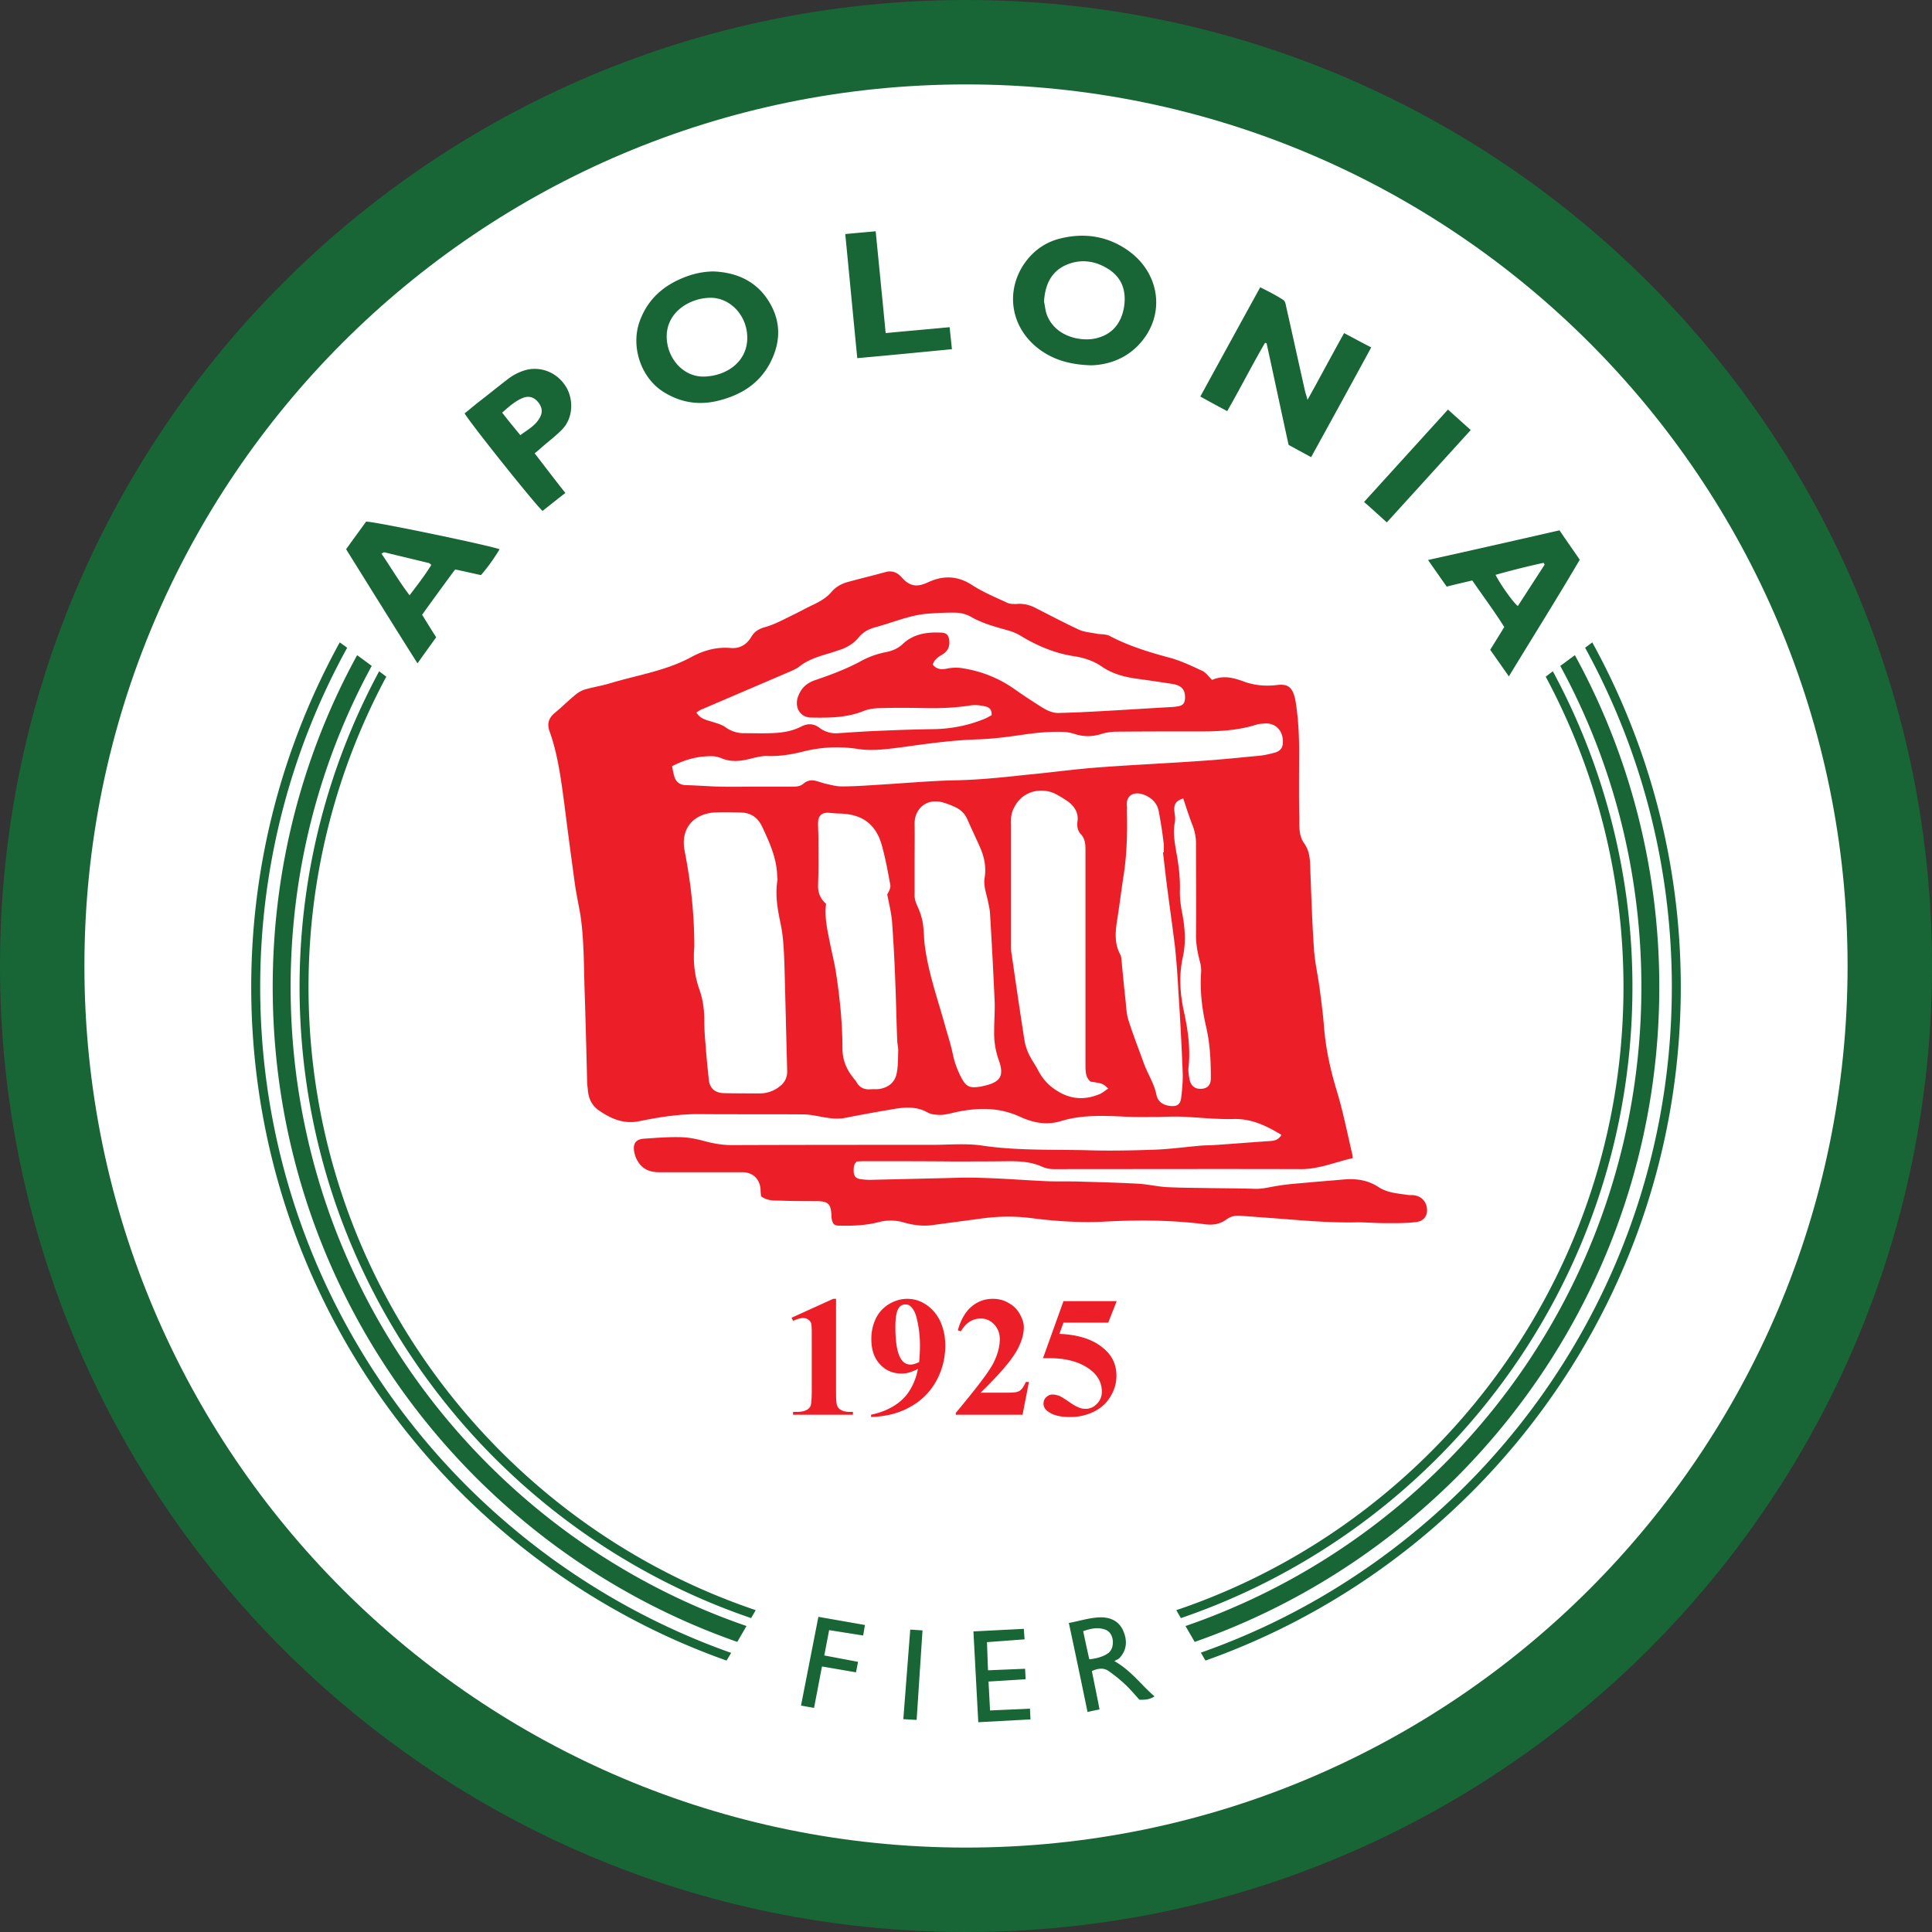
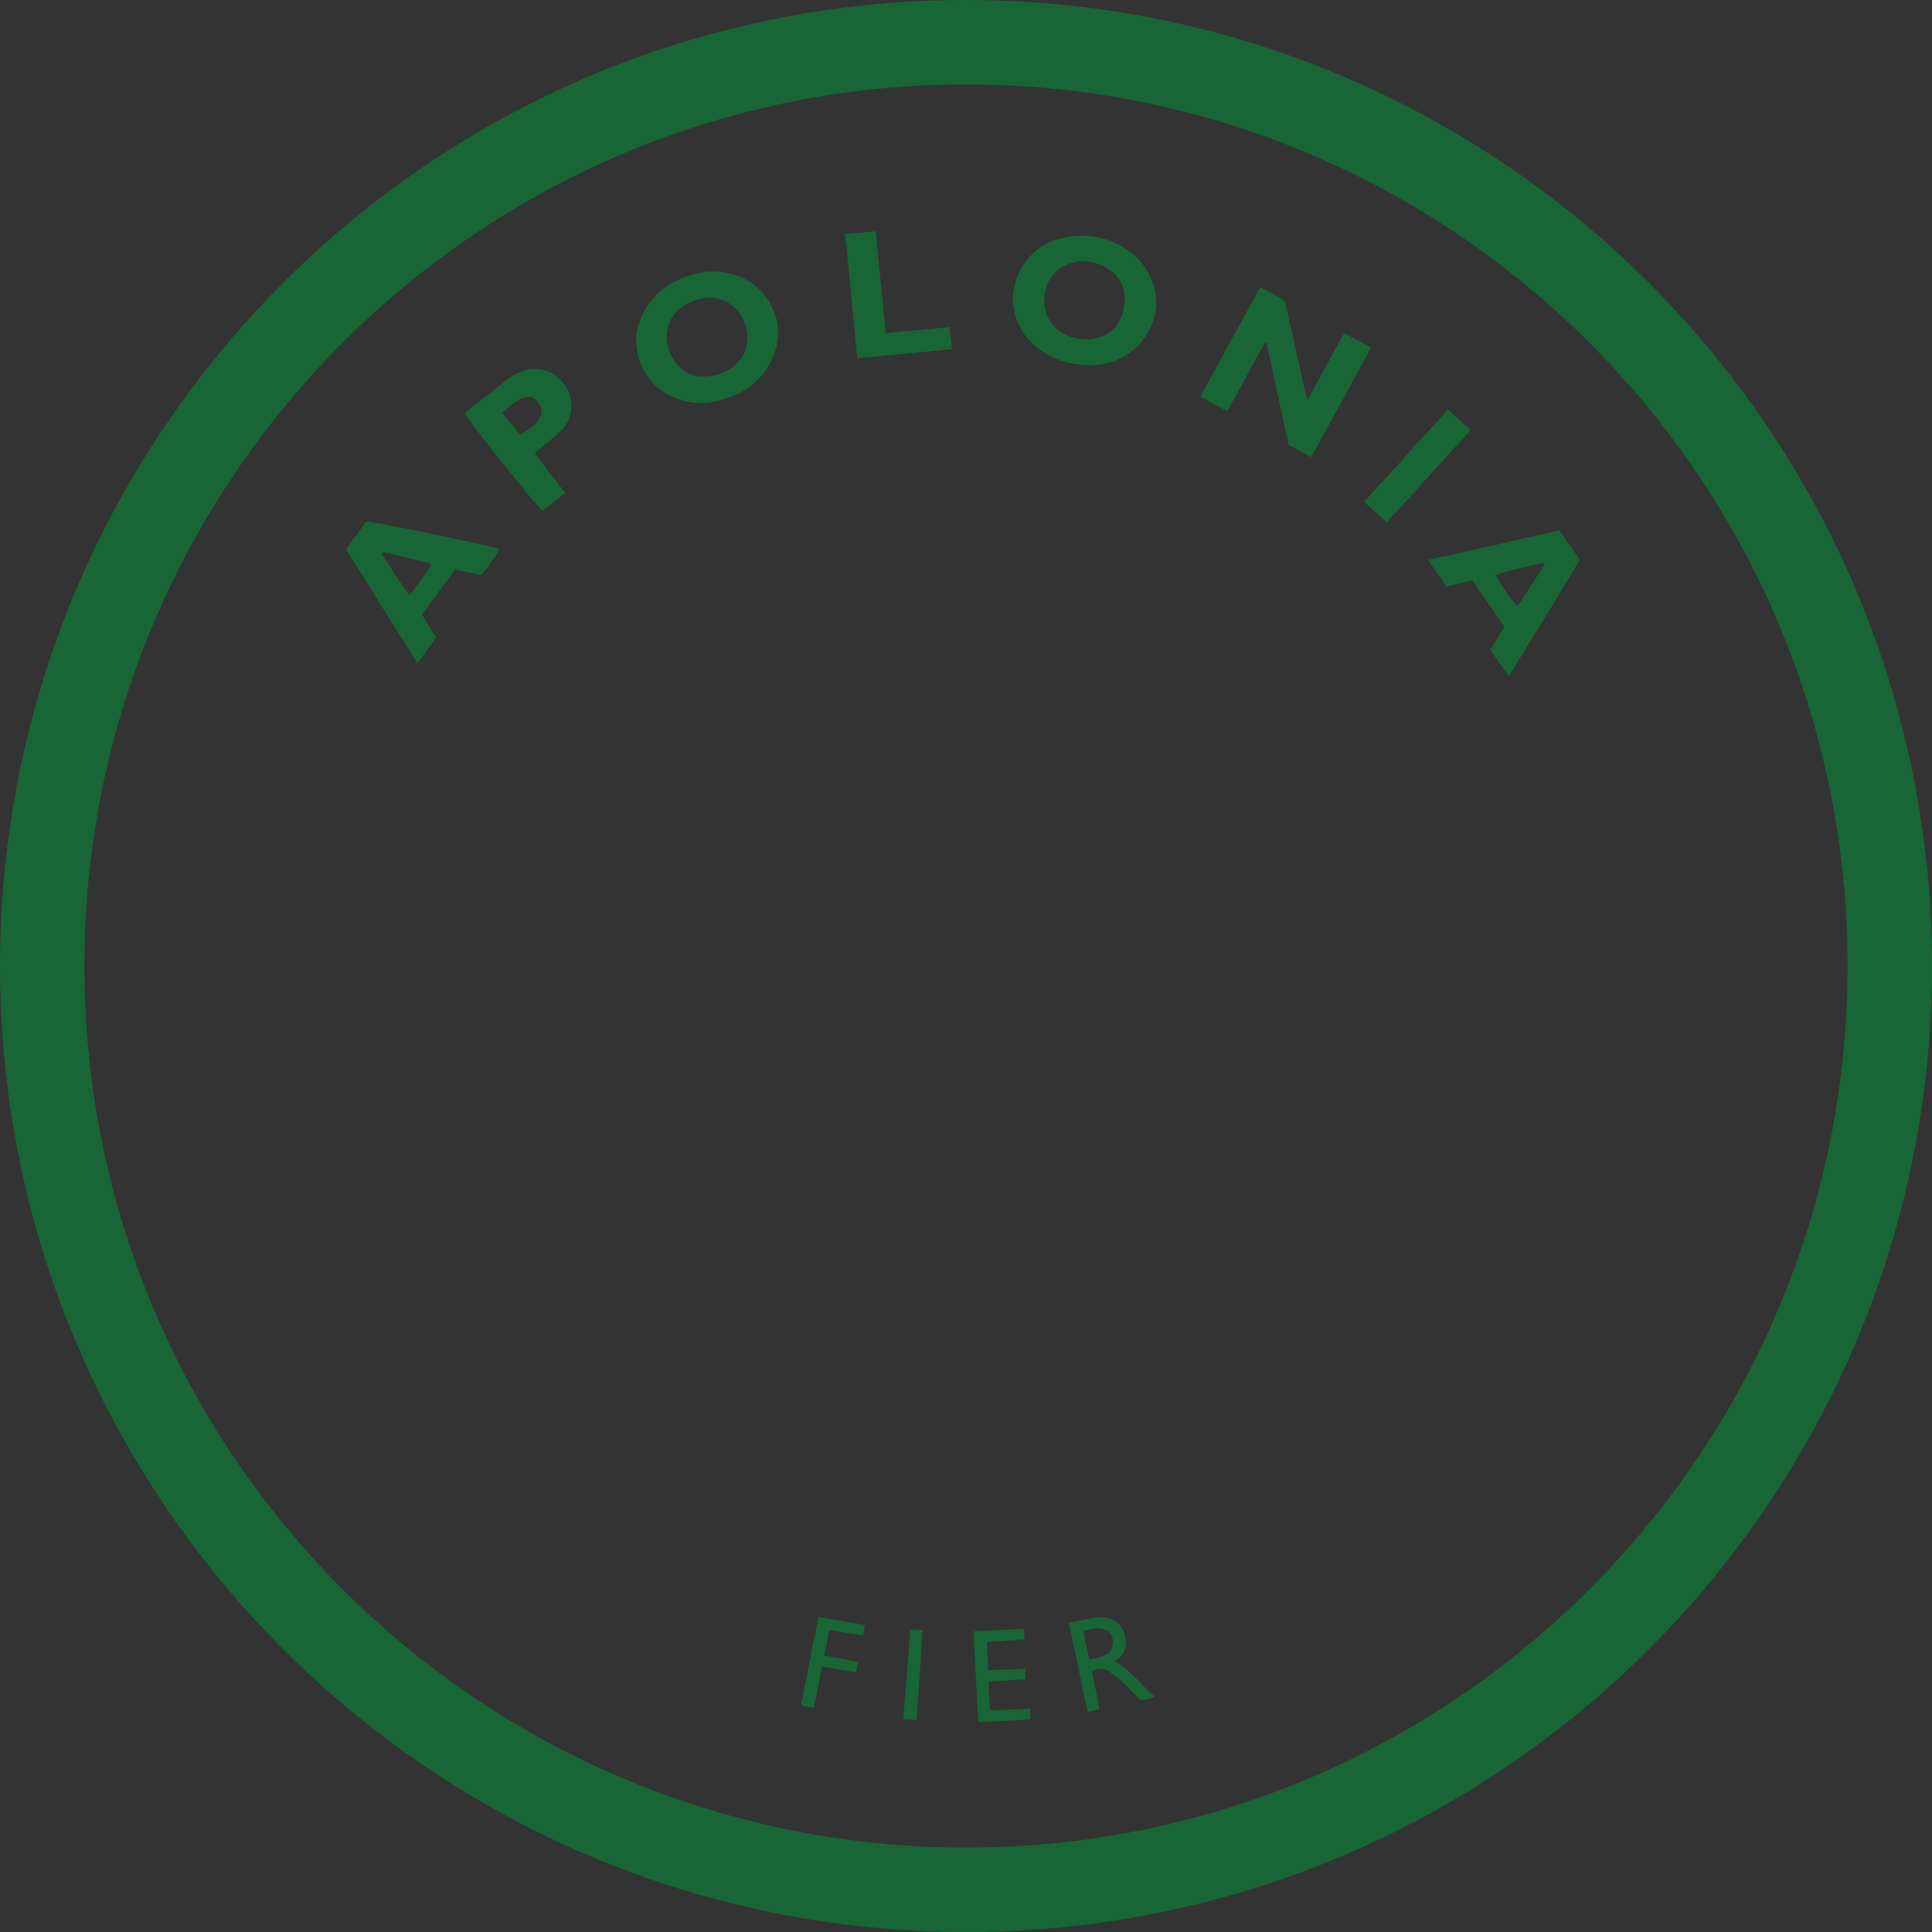
<svg xmlns="http://www.w3.org/2000/svg" xml:space="preserve" width="275" height="275">
  <rect width="100%" height="100%" fill="#333333" stroke="none" />
-   <path fill="#FFF" fill-rule="evenodd" d="M137.5.437C61.795.437.437 61.795.437 137.5c0 75.706 61.358 137.063 137.063 137.063 75.706 0 137.063-61.357 137.063-137.063S213.206.437 137.5.437" clip-rule="evenodd" />
-   <path fill="#EC1F28" fill-rule="evenodd" d="M182.398 161.534c-2.112-1.275-4.188-2.295-6.736-2.259-2.477.073-4.953-.218-7.428-.327-1.093-.036-2.222 0-3.314.036-1.565 0-3.132.037-4.697-.036-3.096-.146-6.19-.291-9.177.618-2.186.656-4.042.219-5.972-.654-2.877-1.312-5.899-1.274-8.958-.62-.692.146-1.42.365-2.148.401-.655 0-1.42-.036-1.966-.365-1.457-.8-2.986-.764-4.552-.509q-3.605.6-7.21 1.311c-1.238.219-2.403 0-3.605-.218-.765-.146-1.565-.291-2.367-.291-4.843-.038-9.686 0-14.529-.038-2.913-.036-5.79.401-8.63.983-2.148.475-3.933-.218-5.681-1.384-1.128-.728-1.638-1.711-1.748-2.985-.036-.437-.109-.838-.109-1.274-.109-4.369-.219-8.775-.365-13.146-.109-3.495-.073-7.027-.583-10.487-.254-1.493-.583-2.985-.801-4.515-.51-3.751-1.02-7.538-1.493-11.325-.474-3.496-.91-7.028-2.112-10.378-.364-1.02-.146-1.821.692-2.549 1.019-.837 1.966-1.784 2.986-2.622.4-.328.874-.619 1.383-.765 1.129-.328 2.295-.51 3.423-.837 3.933-1.202 8.047-1.785 11.726-3.788 1.748-.946 3.605-1.457 5.608-1.274 1.238.11 2.221-.473 2.876-1.529.474-.874 1.202-1.238 2.148-1.493 1.238-.365 2.44-1.02 3.642-1.602.91-.437 1.82-.947 2.731-1.384 1.092-.51 2.148-1.056 2.913-1.966.583-.692 1.347-1.129 2.185-1.384 1.857-.51 3.678-.947 5.535-1.457.91-.255 1.675.073 2.257.728 1.311 1.529 2.477 1.348 3.86.692 2.112-.947 4.115-.911 6.19.437 1.566 1.02 3.35 1.749 5.062 2.549.364.146.838.146 1.237.146 1.021-.109 1.968.146 2.841.619 2.003 1.02 4.006 2.076 6.045 3.023.765.364 1.675.4 2.513.582.619.11 1.348.036 1.894.328 2.768 1.457 5.681 2.33 8.666 3.132 1.566.437 3.06 1.165 4.553 1.856.509.255.873.801 1.311 1.238h.109c1.529-.655 2.949-.291 4.442.255 1.456.546 3.059.691 4.624.51 1.494-.182 2.331.073 2.731 2.257.474 2.841.547 5.681.51 8.558 0 2.695-.036 5.39.037 8.121 0 1.202-.073 2.513.654 3.532.875 1.202.875 2.513.911 3.896.146 3.678.255 7.393.509 11.07.109 1.894.547 3.751.802 5.644.255 1.931.51 3.86.655 5.791.256 2.949.874 5.789 1.712 8.593.946 3.059 1.566 6.227 2.294 9.322.036.146.036.291.072.546-2.475.546-4.77 1.565-7.355 1.565-11.689-.036-23.414 0-35.14 0a4.2 4.2 0 0 1-1.856-.399c-1.42-.62-2.949-.729-4.479-.729-2.731.037-5.462.037-8.23.037-4.188-.037-8.375-.037-12.563-.037-.364 0-.692.037-.983.037-.474.438-.438.946-.438 1.42.037.692.292.983.947 1.093.474.072.91.108 1.384.108l9.25-.218c2.112-.036 4.188-.146 6.298-.073 3.169.073 6.301.328 9.468.475 1.713.072 3.424 0 5.135.072 2.658.073 5.354.146 8.012.291 1.274.073 2.549.364 3.86.474 1.966.109 3.933.109 5.935.146 2.295.036 4.553.036 6.846.109 1.129.036 2.186-.291 3.278-.437 1.456-.255 2.949-.328 4.406-.474 1.565-.146 3.131-.256 4.696-.401 1.858-.182 3.605 0 5.244 1.093 1.238.802 2.73.874 4.151 1.093.254.036.547 0 .801.036 1.057.109 1.82.875 1.894 1.966.072.947-.437 1.749-1.603 1.858-1.492.182-3.021.146-4.551.146-1.348 0-2.731-.146-4.115-.109-4.005.072-7.975-.327-11.98-.62l-4.441-.327c-.656-.036-1.275.109-1.822.51-.945.692-1.966.874-3.204.692-4.661-.582-9.358-.619-14.055-.364-3.46.182-6.92-.036-10.379-.474-2.44-.328-4.844-.291-7.282.036-2.368.328-4.698.619-7.028.947-1.42.182-2.84-.036-4.188-.437a6.7 6.7 0 0 0-3.386 0c-1.821.473-3.678.546-5.571.509-.765 0-.983-.218-1.129-.983-.037-.182-.037-.363-.037-.582-.109-1.565-.474-1.893-2.076-1.93-1.784 0-3.568 0-5.353-.072-.874 0-1.784 0-2.585-.62-.036-.291-.073-.582-.073-.874-.036-1.493-1.056-2.548-2.585-2.548H93.767c-1.274 0-2.331-.438-2.986-1.567-.291-.437-.473-1.019-.546-1.565-.109-1.055.365-1.565 1.421-1.639 1.675-.108 3.35-.254 5.025-.218 1.129 0 2.294.218 3.387.509 1.347.365 2.658.62 4.042.62 9.541-.036 19.081-.036 28.621-.036 2.258 0 4.588-.219 6.847.072 4.988.765 10.014.582 15.039.691 3.24.109 6.48.036 9.723-.072 2.074-.073 4.188-.364 6.262-.546.729-.073 1.457-.073 2.149-.109 2.694-.182 5.426-.401 8.12-.583.617-.039 1.164-.221 1.527-.875m-83.57-26.765c-.182 1.966 0 4.115.765 6.191.474 1.384.655 2.804.655 4.297 0 1.129.073 2.257.182 3.422.109 1.675.292 3.388.474 5.099.146 1.129.874 1.784 2.112 1.82 1.712.036 3.423.036 5.135.036a4.47 4.47 0 0 0 2.767-.946c.801-.583 1.166-1.347 1.129-2.33-.146-5.099-.255-10.233-.401-15.331-.073-1.82-.146-3.641-.51-5.426-.437-2.076-.837-4.188-.473-6.336.036-.182-.037-.401-.037-.583-.073-2.549-1.092-4.771-2.148-7.028-.655-1.347-1.638-1.966-3.059-2.003-1.274-.036-2.513-.073-3.787 0-3.059.255-4.771 2.403-4.188 5.426.874 4.443 1.384 8.922 1.384 13.692m42.314-32.955c.073-.911-.438-1.166-.947-1.275-.618-.146-1.311-.219-1.929-.146-2.077.328-4.152.438-6.264.401-2.185-.037-4.406-.073-6.627 0-.801 0-1.675.109-2.439.401-2.404.983-4.917.983-7.429.946-1.566 0-2.403-1.347-1.966-2.84.437-1.311 1.238-2.076 2.548-2.513 2.149-.728 4.297-1.529 6.337-2.622a12.3 12.3 0 0 1 3.714-1.348c.875-.182 1.675-.509 2.331-1.128 1.566-1.493 3.532-1.748 5.535-1.639.692.036.946.292 1.092.947.146.947-.146 1.675-.946 2.148-.583.364-1.166.729-1.384 1.457.546.656 1.166.729 1.93.583a6.4 6.4 0 0 1 2.039-.109c2.805.4 5.353 1.384 7.684 3.022 1.274.91 2.585 1.749 3.896 2.586.728.437 1.456.801 2.33.801 1.312-.037 2.622-.073 3.896-.146 3.823-.182 7.61-.437 11.397-.655.582-.037 1.166-.037 1.711-.146.729-.109.984-.437 1.021-1.129.072-1.238-.51-1.894-1.894-2.076-1.676-.254-3.314-.51-4.989-.728-1.783-.255-3.46-.692-4.989-1.748-1.165-.801-2.513-1.238-3.933-1.457-2.658-.4-5.097-1.42-7.428-2.804a7 7 0 0 0-1.857-.837c-1.82-.51-3.641-.984-5.315-1.93a4.74 4.74 0 0 0-2.077-.619c-1.42-.036-2.804.037-4.224.146-2.549.219-4.916 1.274-7.393 1.93-.946.254-1.748.692-2.366 1.457s-1.421 1.274-2.331 1.639c-.765.255-1.493.509-2.257.729-1.457.437-2.84.91-4.006 1.894-.292.182-.619.328-.91.473l-13 5.571c-.218.109-.4.255-.582.364.582.983 1.566 1.092 2.439 1.384.583.182 1.202.364 1.675.692a4.4 4.4 0 0 0 2.658.874c1.238 0 2.439.037 3.678 0 1.529-.036 3.022-.218 4.406-.91 1.02-.546 1.894-.474 2.768.218a3.88 3.88 0 0 0 2.585.692c2.148-.146 4.261-.291 6.409-.364a252 252 0 0 1 7.429-.219c2.33-.073 4.588-.509 6.773-1.384.436-.146.799-.401 1.201-.583m-45.482 7.247c.11.546.183 1.02.328 1.493.255.765.765 1.166 1.602 1.202 1.675.037 3.35.182 5.025.218 1.602.037 3.204 0 4.807 0h5.353c.582 0 1.128-.036 1.602-.437.546-.474 1.166-.546 1.857-.364.509.146.983.328 1.529.437.655.146 1.311.328 2.002.328 1.675 0 3.351-.109 4.989-.218 3.824-.218 7.61-.583 11.434-.656 3.387-.073 6.737-.437 10.123-.801 3.133-.291 6.264-.728 9.432-.983 5.099-.4 10.27-.619 15.367-.983 2.731-.182 5.463-.474 8.193-.729.728-.073 1.457-.254 2.147-.437.547-.146 1.021-.473 1.13-1.128.218-1.785-.875-3.132-2.55-3.023-.363.037-.764.037-1.129.146-2.512.802-5.134.984-7.792.984-4.042 0-8.084 0-12.089.036-.802 0-1.603.109-2.368.364-1.237.365-2.476.365-3.678-.036a6.8 6.8 0 0 0-1.456-.291c-1.82-.073-3.641.073-5.463.327-2.257.328-4.551.656-6.81.729-3.677.109-7.282.619-10.924 1.128-2.039.255-4.078.546-6.117.255-2.695-.438-5.317-.292-7.939.364-1.711.437-3.423.692-5.207.619-.656 0-1.348.182-2.003.327-1.493.401-2.949.619-4.442-.036-.401-.146-.801-.255-1.238-.255-1.964-.037-3.822.437-5.715 1.42m59.573 44.898c-.691-.582-.691-1.311-.728-2.038V121.15c0-.837 0-1.675-.619-2.367-.51-.545-.619-1.165-.51-1.893.146-1.166-.401-2.076-1.311-2.768a18 18 0 0 0-1.64-1.02c-1.857-1.056-4.879-.765-6.153 2.002-.364.729-.4 1.493-.364 2.258v17.37c0 .438.036.837.109 1.238.582 4.006 1.165 8.012 1.784 11.98a7.7 7.7 0 0 0 .619 2.039c.364.801.91 1.529 1.312 2.294.618 1.202 1.42 2.147 2.62 2.913 2.004 1.311 4.042 1.42 6.154.546.438-.182.802-.51 1.238-.801-.799-.727-.799-.727-2.511-.982m-25.052-31.644v4.916c-.037.655.146 1.165.401 1.748a9.5 9.5 0 0 1 .765 2.367c.182 1.165.146 2.367.327 3.532.546 3.896 1.894 7.611 2.914 11.361.364 1.274.765 2.476 1.02 3.751a12.9 12.9 0 0 0 1.238 3.423c.655 1.238 1.165 1.493 2.585 1.274.183 0 .365-.072.547-.108 2.367-.511 3.021-1.384 2.184-3.679a11.5 11.5 0 0 1-.654-4.151c0-1.383.109-2.767.072-4.114q-.273-6.227-.654-12.454c0-.546-.147-1.128-.256-1.675-.219-1.202-.728-2.367-.51-3.605.219-1.457-.036-2.804-.582-4.115-.62-1.42-1.311-2.84-1.931-4.26a3.3 3.3 0 0 0-1.457-1.529 11 11 0 0 0-1.821-.729c-2.33-.764-4.26.729-4.188 3.131.036 1.639 0 3.277 0 4.916m-12.599 6.336c-.255 2.003.218 3.86.583 5.717.255 1.238.546 2.44.765 3.678.583 3.715.983 7.429.983 11.18 0 1.529.51 2.877 1.457 4.079.183.254.401.473.546.728.438.765 1.056 1.056 1.894 1.02.437-.036.837 0 1.275-.036 1.311-.183 2.294-.911 2.549-2.259.219-1.056.182-2.184.219-3.276 0-.475-.146-.983-.146-1.456-.109-2.586-.146-5.208-.255-7.793a246 246 0 0 0-.474-8.995c-.109-1.311-.437-2.622-.691-3.933.255-.438.509-.91.437-1.348-.327-1.784-.655-3.604-1.129-5.353-.801-3.205-2.768-4.734-6.081-4.807-.51 0-1.056-.073-1.603-.109-.874-.037-1.384.364-1.457 1.238-.037.765.036 1.529.036 2.294 0 2.148.037 4.333-.036 6.482-.074 1.165.18 2.112 1.128 2.949m47.957-7.319h.109c0-.51.036-1.02-.036-1.493a59 59 0 0 0-.692-4.406c-.219-1.166-1.057-1.93-2.147-2.331-1.312-.474-2.55.036-2.368 1.675.037.254 0 .473 0 .692.073 2.986 0 5.935-.437 8.921-.328 2.076-.583 4.188-.91 6.299-.291 1.785-.511 3.568.437 5.244.109.218.109.509.146.801.182 1.93.365 3.859.583 5.79.073.946.146 1.93.437 2.804.656 2.075 1.457 4.079 2.186 6.117.546 1.456 1.42 2.768 1.747 4.333.183 1.02.947 1.53 1.966 1.64.947.109 1.457-.183 1.567-1.165.146-1.166.255-2.367.218-3.533a417 417 0 0 0-.619-11.651 121 121 0 0 0-.473-6.264c-.4-3.241-.875-6.482-1.275-9.722-.148-1.275-.293-2.513-.439-3.751m2.877-7.683c-1.093.364-1.384.874-1.238 2.002.073.474.146.983.036 1.457-.254 1.348-.036 2.658.183 3.969.363 1.93.618 3.896.545 5.899 0 1.056.146 2.112.365 3.168.364 2.003.51 4.006.073 6.009-.584 2.585-.438 5.134.108 7.684.583 2.658.984 5.316.691 8.047-.072.582.037 1.201.146 1.784.184.911.802 1.384 1.713 1.311.873-.072 1.311-.547 1.311-1.528 0-2.477-.108-4.953-.692-7.394-.582-2.549-.874-5.097-.691-7.683.037-.583-.072-1.165-.219-1.675-.292-1.166-.51-2.295-.51-3.496.036-4.37 0-8.776 0-13.146 0-.837-.146-1.638-.437-2.439-.511-1.275-.911-2.586-1.384-3.969" clip-rule="evenodd" />
  <path fill="#186635" fill-rule="evenodd" d="M68.458 81.859c-1.201-.254-2.403-.546-3.678-.801a618 618 0 0 0-4.698 6.445c.656 1.056 1.275 2.076 2.003 3.205-.837 1.166-1.711 2.367-2.658 3.715-3.459-5.462-6.773-10.815-10.16-16.241.947-1.347 1.93-2.658 2.84-3.933.947-.073 17.297 3.314 19.008 3.933-.8 1.31-1.637 2.511-2.657 3.677m-10.159 2.876c1.128-1.493 2.185-2.84 3.095-4.333-.182-.146-.254-.218-.327-.254l-6.336-1.53c-.109-.037-.255.109-.437.182 1.347 1.967 2.512 3.97 4.005 5.935m7.829-25.89c.656-.509 1.275-1.056 1.93-1.566 1.42-1.093 2.804-2.221 4.224-3.313a7.4 7.4 0 0 1 2.622-1.311c1.785-.474 4.333.109 5.753 2.549.983 1.784.911 4.296-.619 5.899-.911.947-2.003 1.748-2.986 2.622-.291.255-.583.509-.946.801 1.457 1.893 2.84 3.714 4.369 5.644-1.129.874-2.185 1.712-3.241 2.549-.764-.546-9.941-12.017-11.106-13.874m7.938 3.095c1.02-.765 2.076-1.311 2.695-2.367.546-.874.437-1.602-.219-2.403-.619-.692-1.348-.874-2.258-.474-1.056.474-1.894 1.238-2.804 2.039.875 1.13 1.712 2.149 2.586 3.205m27.456-23.304c3.788.146 6.773 1.748 8.449 5.243 1.274 2.694.946 5.426-.474 8.011-1.639 2.913-4.224 4.406-7.356 5.171q-4.151.983-7.756-1.311c-3.132-2.002-4.588-6.3-3.387-9.868 1.056-3.022 3.095-4.989 5.972-6.227 1.53-.655 2.914-.983 4.552-1.019m4.844 9.504c.036-3.168-2.403-5.827-5.353-5.754-2.84.073-6.118 2.003-6.118 5.535.037 3.132 2.404 5.754 5.317 5.681 3.095-.074 6.117-2.003 6.154-5.462m15.658 2.84c-.583-5.936-1.128-11.762-1.711-17.661 1.457-.146 2.804-.255 4.333-.401.474 4.843.947 9.577 1.42 14.494 3.059-.292 6.008-.546 9.104-.838.109 1.057.218 2.04.327 3.132-4.552.437-8.957.873-13.473 1.274m33.355 1.019c-3.204-.073-5.862-.874-8.047-2.767-3.532-3.059-4.151-7.938-1.493-11.762 1.201-1.712 2.84-2.913 4.844-3.459 3.713-.983 7.209-.401 10.268 1.93 3.679 2.84 4.808 7.756 2.222 11.762-1.895 2.876-4.735 4.187-7.794 4.296m-6.773-9.067c.146.619.182 1.275.399 1.857 1.166 3.095 4.735 3.859 6.92 3.387 2.294-.51 3.604-2.04 4.042-4.297.4-2.294-.146-4.26-2.185-5.571-1.82-1.166-3.824-1.457-5.79-.692-2.33.91-3.24 2.876-3.386 5.316m46.574 6.518a3093 3093 0 0 1-8.557 15.622c-1.13-.619-2.148-1.165-3.204-1.748-1.057-4.807-2.076-9.649-3.133-14.456-.073-.037-.146-.037-.219-.073-1.856 3.167-3.494 6.445-5.389 9.722a186 186 0 0 1-3.822-2.076c2.84-5.208 5.644-10.305 8.521-15.549 1.165.583 2.257 1.129 3.313 1.821.255.182.328.656.401 1.02.91 4.005 1.784 8.047 2.695 12.053.072.291.182.546.327 1.128 1.82-3.277 3.459-6.372 5.207-9.503 1.312.693 2.512 1.348 3.86 2.039m-1.019 21.995c4.006-4.407 7.938-8.74 11.942-13.146 1.093.983 2.113 1.893 3.242 2.913-4.006 4.406-7.938 8.739-11.944 13.145-1.092-.982-2.075-1.893-3.24-2.912m9.103 8.265c6.409-1.42 12.527-2.804 18.717-4.224.947 1.42 1.895 2.731 2.877 4.188-3.24 5.535-6.664 10.96-10.086 16.604-.947-1.347-1.785-2.548-2.658-3.787.654-1.056 1.311-2.112 2.002-3.241-1.42-2.257-3.022-4.406-4.552-6.627-1.238.292-2.367.546-3.642.875-.873-1.238-1.711-2.44-2.658-3.788m16.605.656c-.072-.073-.11-.182-.146-.255a118 118 0 0 0-6.846 1.711c.692 1.383 2.477 3.896 3.169 4.443zM116.489 230.138l6.628 1.165-.255 1.493-4.843-.764-.692 3.604 4.807.911-.291 1.493-4.843-.838-1.129 5.899-1.857-.328zm13.073 1.82 1.748.11-.837 12.744-1.894-.108zm8.995.256 7.173-.365.109 1.493-5.354.401.146 4.006 5.28-.219.073 1.493-5.28.327.22 4.115 5.68-.255.073 1.529-7.43.4zm20.064 4.224c2.438 1.384 3.822 3.423 5.717 5.024-.62.401-1.238.511-2.149.475-.582-.62-1.238-1.42-1.966-2.113a20.4 20.4 0 0 0-2.367-1.929c-.729-.547-1.565-.438-2.439-.037.363 1.82.729 3.568 1.092 5.463-.582.108-1.092.218-1.711.363-.874-4.26-1.749-8.411-2.658-12.672 1.603-.291 3.059-.802 4.66-.802 1.457.037 2.586.656 3.132 2.04.547 1.348.438 2.622-.546 3.714-.147.182-.402.256-.765.474m-3.569-.254c.947-.111 1.711-.293 2.403-.693.765-.399.982-1.092.946-1.929-.073-.766-.437-1.421-1.202-1.64-.982-.328-1.966-.109-3.021.256.291 1.346.547 2.584.874 4.006" clip-rule="evenodd" />
  <path fill="#186635" fill-rule="evenodd" d="M137.5 0C61.576 0 0 61.576 0 137.5S61.576 275 137.5 275 275 213.424 275 137.5 213.424 0 137.5 0m0 12.016c-69.296 0-125.484 56.188-125.484 125.484S68.204 262.983 137.5 262.983 262.983 206.795 262.983 137.5c0-69.296-56.187-125.484-125.483-125.484" clip-rule="evenodd" />
-   <path fill="#186635" d="M221.033 95.551a94.54 94.54 0 0 1 11.326 44.935c0 26.218-10.633 49.925-27.785 67.076-10.158 10.159-22.612 18.024-36.487 22.758l-.654-1.129c13.801-4.66 26.145-12.453 36.232-22.54 16.932-16.933 27.42-40.311 27.42-66.165 0-15.949-4.006-30.988-11.07-44.17zM106.912 230.319c-13.874-4.733-26.328-12.599-36.487-22.758-17.151-17.151-27.784-40.858-27.784-67.076 0-16.24 4.115-31.534 11.325-44.935l1.02.765c-7.064 13.182-11.07 28.221-11.07 44.17 0 25.854 10.488 49.232 27.42 66.165 10.087 10.087 22.431 17.88 36.232 22.54zM226.643 91.436c8.01 14.566 12.599 31.28 12.599 49.049 0 28.112-11.398 53.53-29.823 71.955-10.561 10.561-23.45 18.826-37.834 23.925l-.655-1.129c14.311-5.026 27.091-13.219 37.615-23.707 18.172-18.17 29.423-43.295 29.423-71.044 0-17.478-4.479-33.938-12.344-48.285zM103.417 236.365c-14.384-5.099-27.274-13.364-37.835-23.925-18.425-18.425-29.823-43.843-29.823-71.955 0-17.77 4.588-34.483 12.6-49.049l1.056.765c-7.901 14.347-12.38 30.807-12.38 48.285 0 27.749 11.252 52.874 29.423 71.044 10.523 10.488 23.305 18.681 37.616 23.743zM224.166 93.257c7.683 14.02 12.018 30.114 12.018 47.229 0 27.274-11.035 51.927-28.878 69.808-10.414 10.377-23.087 18.461-37.251 23.414l-1.312-2.259c13.983-4.806 26.509-12.744 36.742-22.978 17.406-17.369 28.148-41.402 28.148-67.985 0-16.531-4.151-32.117-11.544-45.699zm-119.22 140.45c-14.166-4.953-26.837-13.037-37.216-23.414-17.879-17.881-28.913-42.533-28.913-69.808 0-17.114 4.333-33.209 12.017-47.229l2.076 1.529c-7.393 13.583-11.543 29.168-11.543 45.699 0 26.583 10.742 50.616 28.148 67.985 10.232 10.233 22.759 18.172 36.742 22.978z" />
-   <path fill="#EC1F28" d="M119.001 184.875v13.219c0 1.019.037 1.639.146 1.93.073.255.254.509.546.654.255.184.729.293 1.348.293h.364v.399h-8.521v-.399h.437c.692 0 1.166-.109 1.457-.256.291-.146.509-.364.619-.655.073-.291.146-.947.146-1.966v-8.376q0-1.147-.109-1.42a1 1 0 0 0-.401-.474 1.2 1.2 0 0 0-.691-.218c-.401 0-.874.146-1.457.4l-.219-.438 5.936-2.694zm4.989 16.823v-.328c1.347-.291 2.44-.729 3.387-1.347.91-.582 1.639-1.312 2.148-2.186.546-.873.911-1.856 1.129-2.985-.474.254-.91.399-1.238.51a3.8 3.8 0 0 1-1.093.146q-1.856 0-3.059-1.311c-.837-.874-1.238-2.076-1.238-3.605 0-1.093.219-2.038.656-2.949a4.9 4.9 0 0 1 1.894-2.04c.801-.473 1.675-.728 2.549-.728.946 0 1.82.255 2.658.801.837.547 1.529 1.311 2.039 2.367.473 1.02.729 2.186.729 3.496 0 1.711-.401 3.35-1.202 4.879a9.26 9.26 0 0 1-3.641 3.751c-1.603.947-3.497 1.456-5.718 1.529m6.846-7.829c.073-.91.109-1.675.109-2.366 0-1.457-.182-2.804-.509-4.042-.183-.692-.474-1.202-.838-1.529-.182-.184-.437-.256-.765-.256-.4 0-.691.183-.91.511-.328.473-.474 1.347-.474 2.694 0 2.184.255 3.715.801 4.551.328.548.802.802 1.384.802.292-.001.692-.109 1.202-.365m14.712 7.501h-9.504v-.254c2.913-3.497 4.697-5.827 5.317-7.028.618-1.201.947-2.367.947-3.496 0-.838-.293-1.529-.802-2.076-.51-.546-1.129-.837-1.894-.837-1.201 0-2.149.619-2.84 1.82l-.438-.146q.656-2.294 1.967-3.386c.873-.729 1.856-1.093 3.022-1.093.8 0 1.565.182 2.22.582.692.365 1.202.875 1.604 1.565.364.656.582 1.275.582 1.858 0 1.057-.327 2.111-.911 3.204-.8 1.492-2.549 3.532-5.242 6.154h3.495c.874 0 1.42-.036 1.675-.109.256-.072.475-.183.62-.364.182-.146.399-.51.654-1.056h.438zm5.826-16.168h7.574l-1.202 3.059h-6.372l-.583 1.603c2.731.11 4.843.802 6.3 2.076 1.237 1.02 1.821 2.331 1.821 3.896 0 .983-.255 1.966-.838 2.913-.546.947-1.348 1.675-2.367 2.185a7.6 7.6 0 0 1-3.387.765c-1.347 0-2.33-.219-3.058-.728-.511-.329-.729-.729-.729-1.166 0-.363.109-.656.364-.91.256-.255.583-.4.91-.4s.619.072.947.182c.327.146.873.473 1.639 1.021.473.327.911.545 1.274.69.219.073.51.146.838.146.655 0 1.201-.254 1.639-.728.473-.474.691-1.056.691-1.711 0-1.421-.691-2.549-2.111-3.46-1.384-.874-3.169-1.311-5.28-1.311h-.983z" />
</svg>